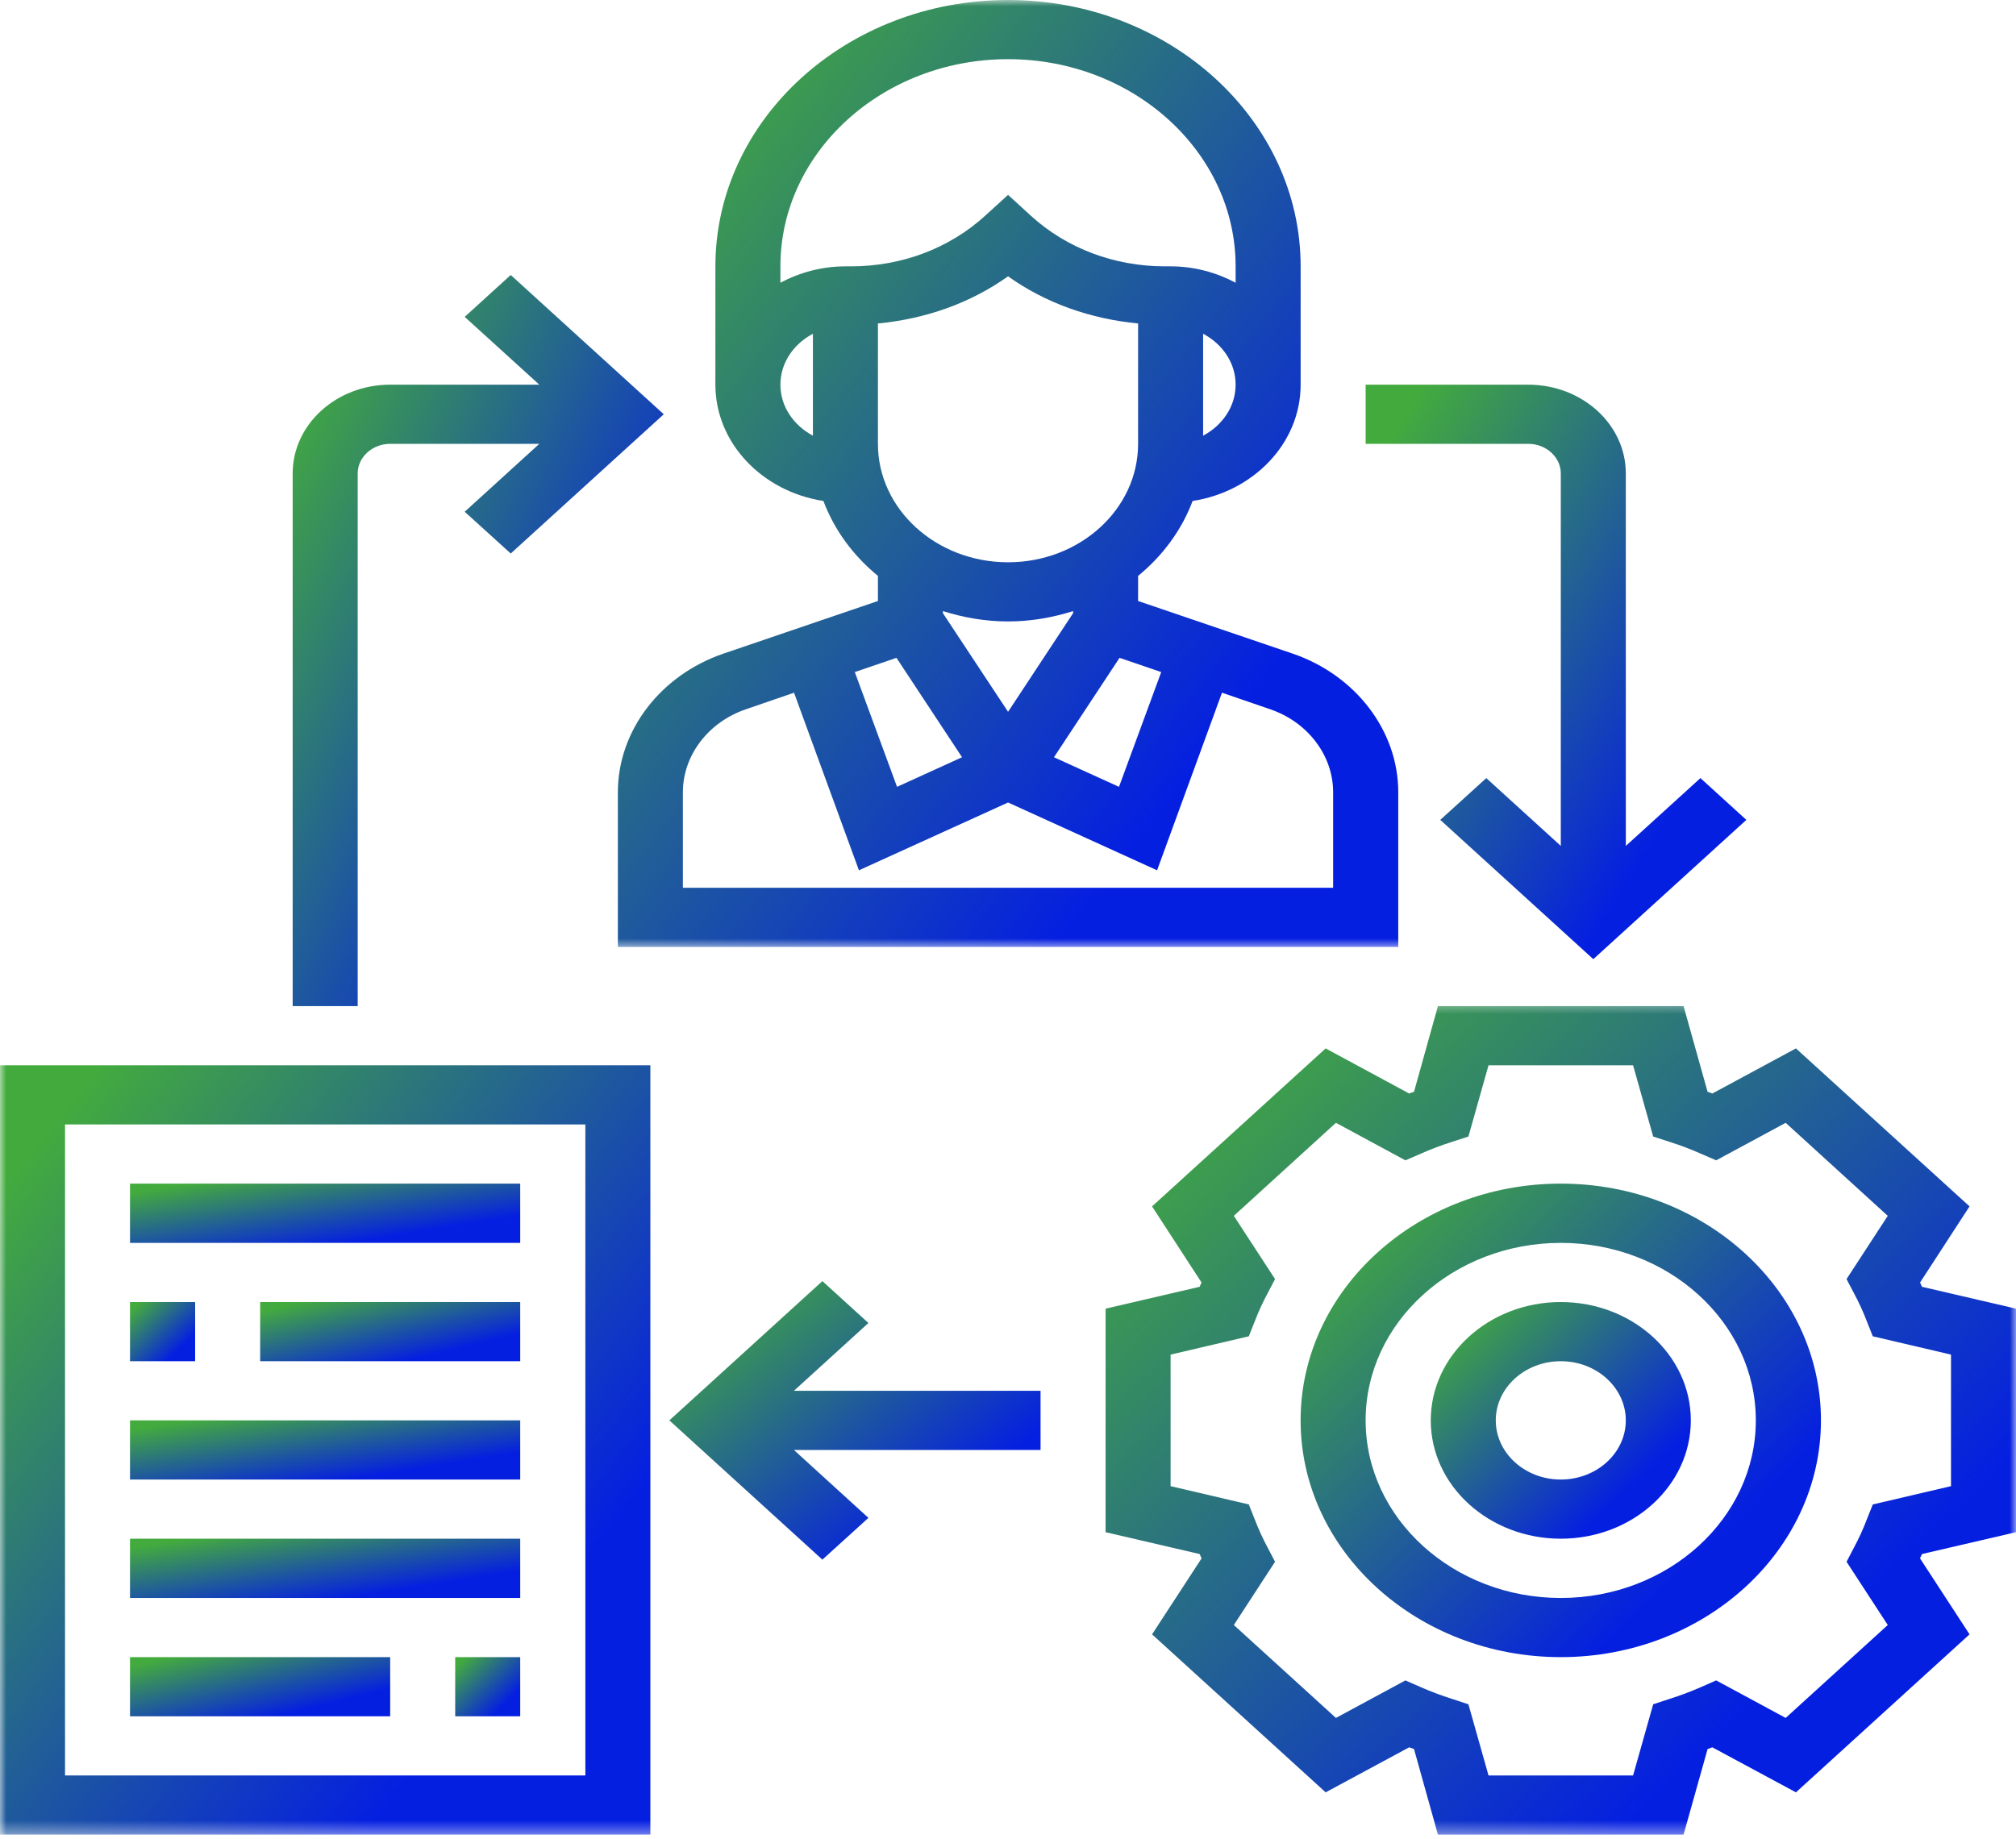
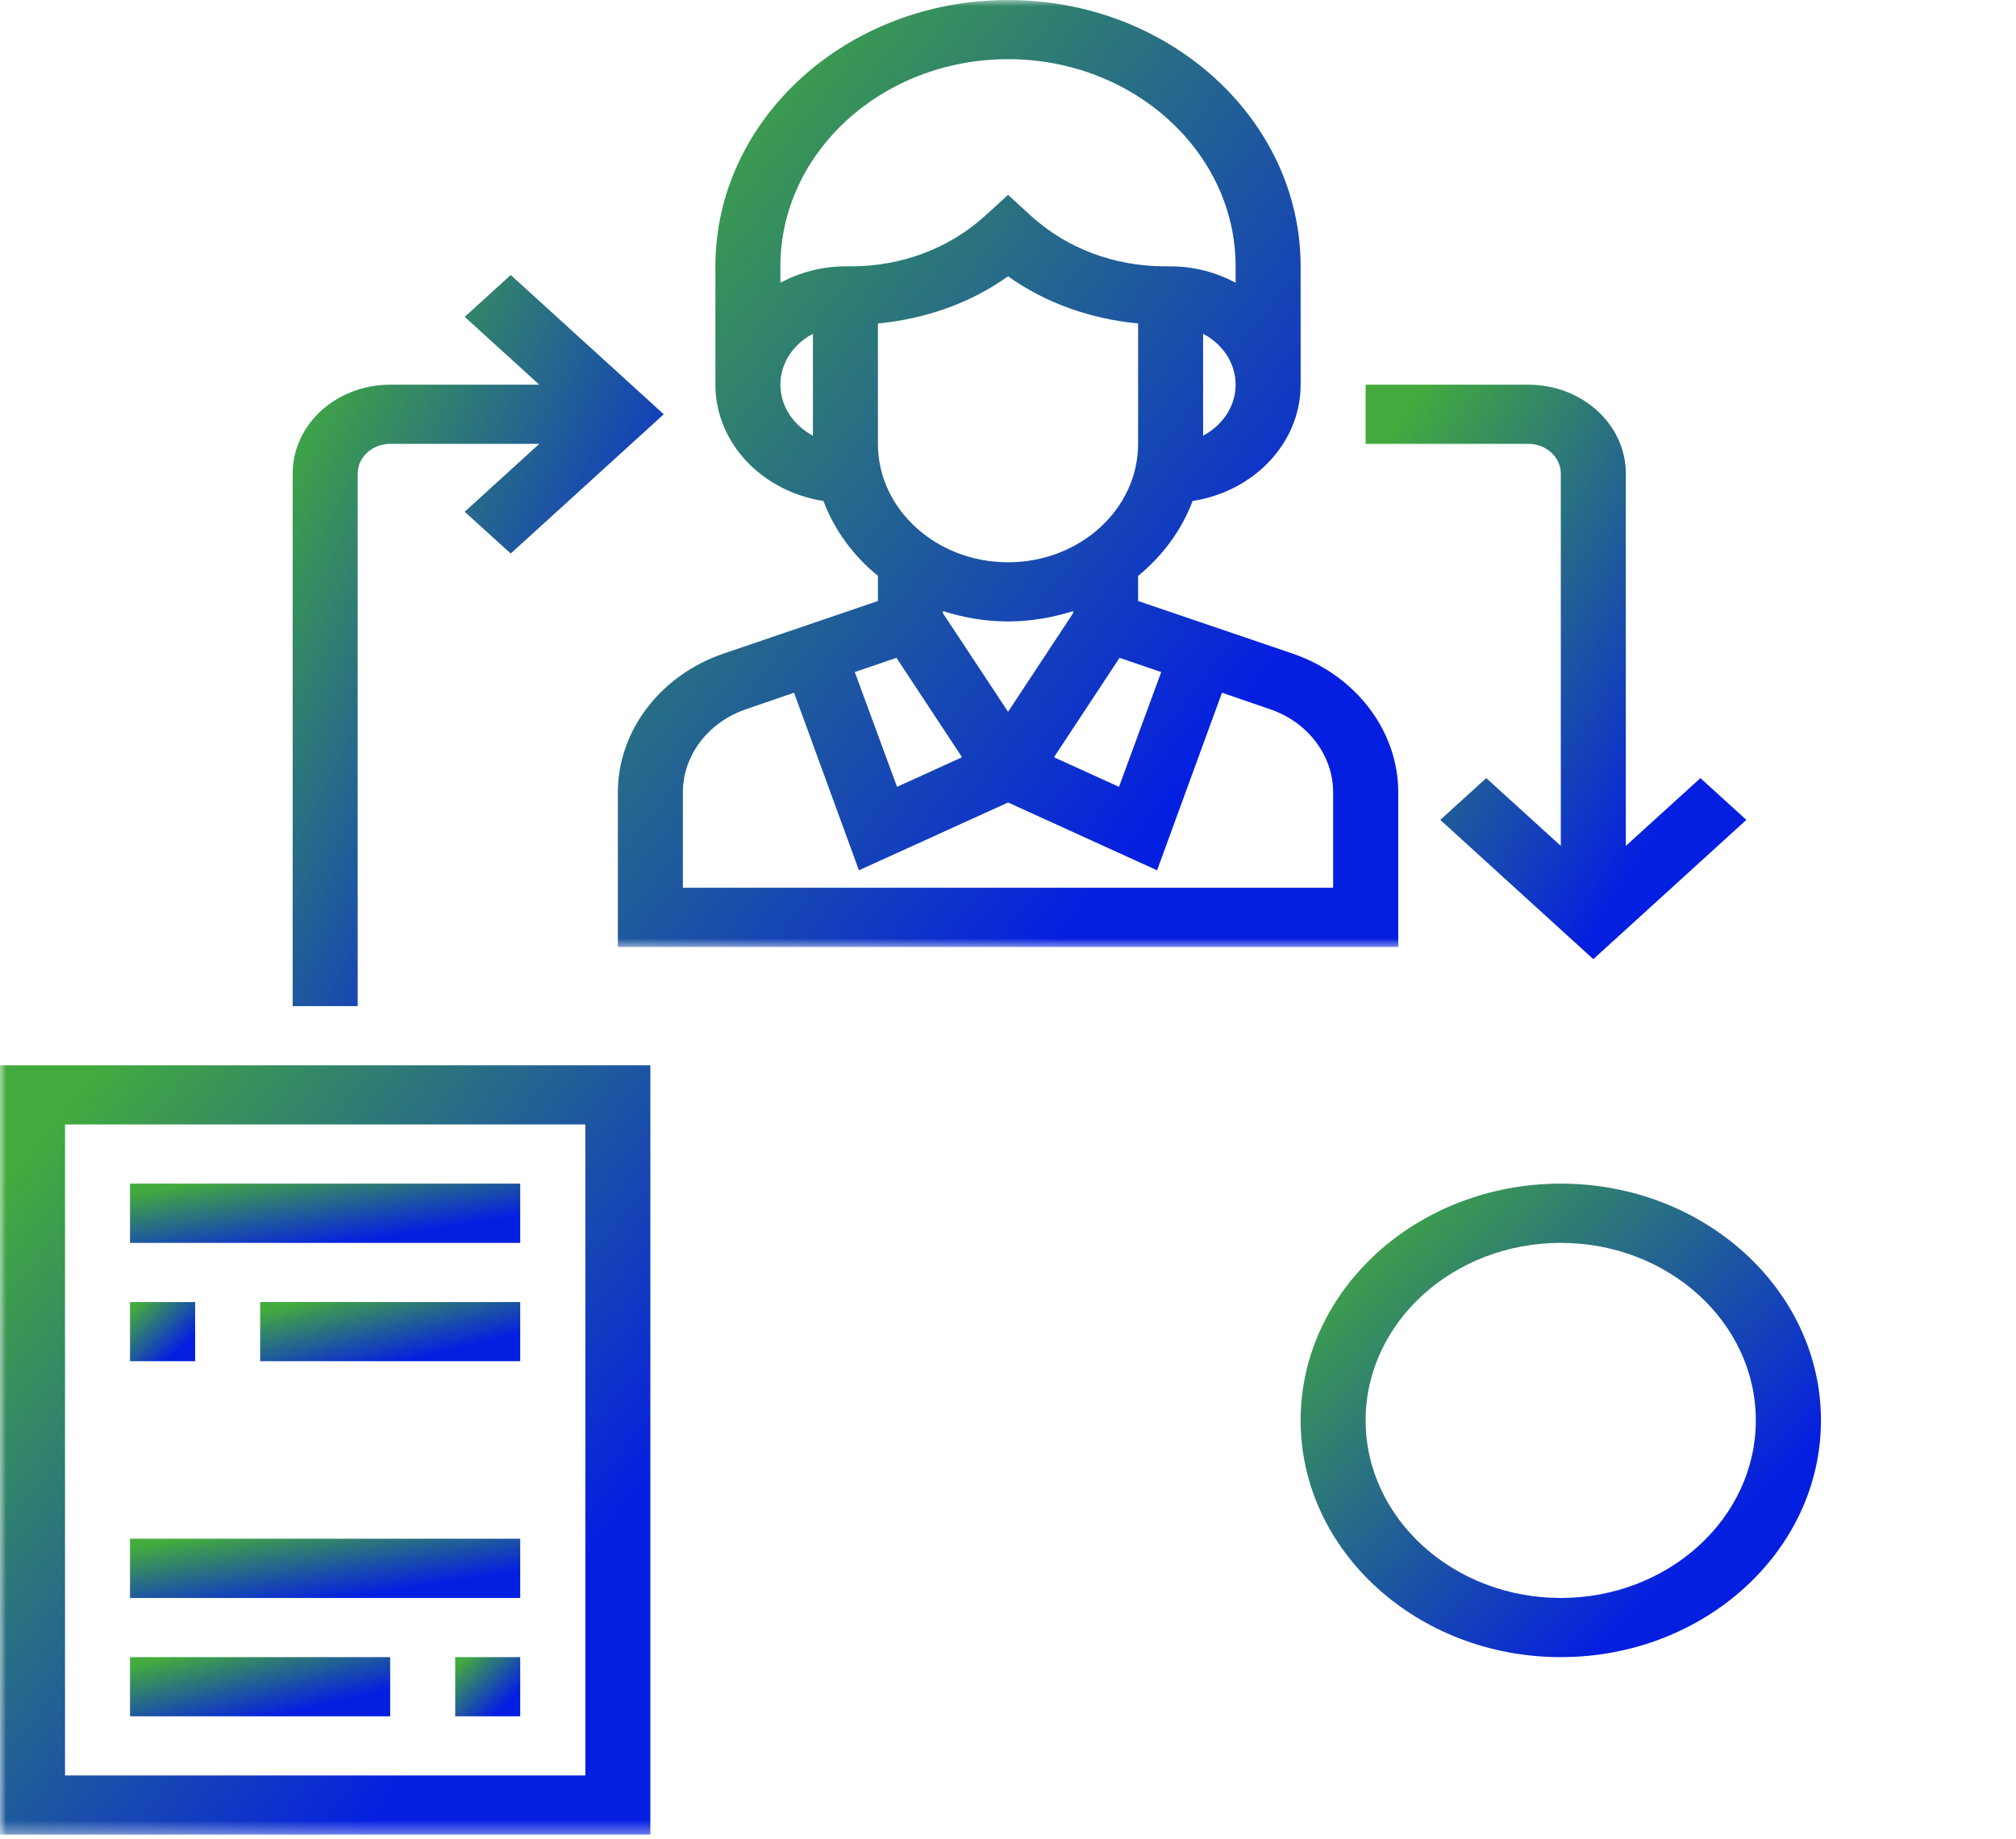
<svg xmlns="http://www.w3.org/2000/svg" width="160" height="146" viewBox="0 0 160 146" fill="none">
  <mask id="mask0_898_1956" style="mask-type:luminance" maskUnits="userSpaceOnUse" x="85" y="79" width="75" height="67">
    <path d="M85.599 79.424H160V145.637H85.599V79.424Z" fill="white" />
  </mask>
  <g mask="url(#mask0_898_1956)">
-     <path d="M149.823 128.997L141.72 136.373L136.205 133.395L134.955 133.944C134.157 134.291 133.342 134.597 132.499 134.864L131.205 135.291L129.609 140.94H118.137L116.541 135.291L115.247 134.864C114.404 134.597 113.589 134.291 112.791 133.944L111.541 133.395L106.026 136.373L97.923 128.997L101.194 123.977L100.6 122.84C100.21 122.113 99.874 121.371 99.581 120.604L99.111 119.426L92.905 117.974V107.531L99.111 106.079L99.581 104.9C99.874 104.134 100.21 103.391 100.6 102.673L101.194 101.535L97.923 96.516L106.026 89.132L111.541 92.11L112.791 91.569C113.589 91.214 114.404 90.907 115.247 90.641L116.541 90.221L118.137 84.564H129.609L131.205 90.221L132.499 90.641C133.342 90.907 134.157 91.214 134.955 91.569L136.205 92.11L141.72 89.132L149.823 96.516L146.552 101.535L147.146 102.673C147.536 103.391 147.873 104.134 148.165 104.9L148.635 106.079L154.841 107.531V117.974L148.635 119.426L148.165 120.604C147.873 121.371 147.536 122.113 147.146 122.84L146.552 123.977L149.823 128.997ZM160.001 121.629V103.884L152.536 102.148C152.492 102.027 152.43 101.914 152.385 101.81L156.313 95.765L142.535 83.225L135.895 86.808C135.78 86.759 135.656 86.703 135.523 86.671L133.616 79.868H114.121L112.223 86.671C112.09 86.703 111.966 86.759 111.842 86.808L105.211 83.225L91.433 95.765L95.361 101.81C95.317 101.914 95.254 102.027 95.21 102.148L87.745 103.884V121.629L95.21 123.364C95.254 123.469 95.317 123.59 95.361 123.711L91.433 129.739L105.211 142.28L111.842 138.705C111.966 138.745 112.09 138.794 112.223 138.842L114.121 145.637H133.616L135.523 138.842C135.656 138.794 135.78 138.745 135.895 138.705L142.535 142.28L156.313 129.739L152.385 123.711C152.43 123.59 152.492 123.469 152.536 123.364L160.001 121.629Z" fill="url(#paint0_linear_898_1956)" />
-   </g>
+     </g>
  <path d="M123.871 126.851C115.334 126.851 108.383 120.524 108.383 112.753C108.383 104.981 115.334 98.663 123.871 98.663C132.409 98.663 139.351 104.981 139.351 112.753C139.351 120.524 132.409 126.851 123.871 126.851ZM123.871 93.958C112.488 93.958 103.223 102.391 103.223 112.753C103.223 123.114 112.488 131.547 123.871 131.547C135.255 131.547 144.52 123.114 144.52 112.753C144.52 102.391 135.255 93.958 123.871 93.958Z" fill="url(#paint1_linear_898_1956)" />
-   <path d="M123.872 117.449C121.026 117.449 118.712 115.343 118.712 112.753C118.712 110.162 121.026 108.056 123.872 108.056C126.718 108.056 129.032 110.162 129.032 112.753C129.032 115.343 126.718 117.449 123.872 117.449ZM123.872 103.359C118.18 103.359 113.552 107.572 113.552 112.753C113.552 117.942 118.18 122.146 123.872 122.146C129.564 122.146 134.192 117.942 134.192 112.753C134.192 107.572 129.564 103.359 123.872 103.359Z" fill="url(#paint2_linear_898_1956)" />
  <mask id="mask1_898_1956" style="mask-type:luminance" maskUnits="userSpaceOnUse" x="47" y="0" width="66" height="76">
    <path d="M47.015 0H112.834V75.292H47.015V0Z" fill="white" />
  </mask>
  <g mask="url(#mask1_898_1956)">
    <path d="M64.517 26.493V34.587C62.983 33.764 61.937 32.271 61.937 30.536C61.937 28.801 62.983 27.308 64.517 26.493ZM80.005 4.697C89.961 4.697 98.065 12.081 98.065 21.143V22.442C96.54 21.635 94.793 21.143 92.905 21.143H92.462C88.445 21.143 84.668 19.723 81.823 17.132L80.005 15.47L78.179 17.132C75.333 19.723 71.556 21.143 67.54 21.143H67.097C65.217 21.143 63.462 21.635 61.937 22.442V21.143C61.937 12.081 70.04 4.697 80.005 4.697ZM95.485 34.587V26.493C97.019 27.308 98.065 28.801 98.065 30.536C98.065 32.271 97.019 33.764 95.485 34.587ZM80.005 44.635C74.305 44.635 69.677 40.422 69.677 35.233V25.678C73.462 25.315 77.017 24.064 80.005 21.934C82.984 24.064 86.548 25.315 90.325 25.678V35.233C90.325 40.422 85.697 44.635 80.005 44.635ZM92.16 53.35L88.809 62.461L83.649 60.112L88.853 52.22L92.16 53.35ZM105.804 62.889V70.474H54.197V62.889C54.197 59.967 56.209 57.312 59.224 56.295L63.018 54.988L68.169 69.086L80.005 63.704L91.832 69.086L96.983 54.988L100.786 56.295C103.792 57.312 105.804 59.967 105.804 62.889ZM71.148 52.22L76.353 60.112L71.193 62.461L67.841 53.35L71.148 52.22ZM85.165 48.678L80.005 56.505L74.836 48.678V48.508C76.459 49.025 78.188 49.331 80.005 49.331C81.814 49.331 83.543 49.025 85.165 48.508V48.678ZM65.35 39.768C66.219 42.084 67.726 44.118 69.677 45.716V47.709L57.406 51.889C52.397 53.608 49.037 58.022 49.037 62.889V75.171H110.973V62.889C110.973 58.022 107.604 53.608 102.604 51.889L90.325 47.709V45.716C92.275 44.118 93.782 42.084 94.651 39.768C99.51 39.018 103.225 35.169 103.225 30.536V21.143C103.225 9.49 92.816 0 80.005 0C67.185 0 56.777 9.49 56.777 21.143V30.536C56.777 35.169 60.492 39.018 65.35 39.768Z" fill="url(#paint3_linear_898_1956)" />
  </g>
  <mask id="mask2_898_1956" style="mask-type:luminance" maskUnits="userSpaceOnUse" x="0" y="83" width="54" height="63">
    <path d="M0 83.556H53.824V145.637H0V83.556Z" fill="white" />
  </mask>
  <g mask="url(#mask2_898_1956)">
    <path d="M5.16 89.261H46.456V140.94H5.16V89.261ZM0 145.637H51.616V84.564H0V145.637Z" fill="url(#paint4_linear_898_1956)" />
  </g>
  <path d="M10.319 98.663H41.287V93.958H10.319V98.663Z" fill="url(#paint5_linear_898_1956)" />
  <path d="M15.487 103.359H10.319V108.056H15.487V103.359Z" fill="url(#paint6_linear_898_1956)" />
  <path d="M20.648 108.056H41.287V103.359H20.648V108.056Z" fill="url(#paint7_linear_898_1956)" />
-   <path d="M10.319 117.449H41.287V112.752H10.319V117.449Z" fill="url(#paint8_linear_898_1956)" />
  <path d="M10.319 126.851H41.287V122.146H10.319V126.851Z" fill="url(#paint9_linear_898_1956)" />
  <path d="M36.127 136.244H41.287V131.547H36.127V136.244Z" fill="url(#paint10_linear_898_1956)" />
  <path d="M10.319 136.244H30.967V131.547H10.319V136.244Z" fill="url(#paint11_linear_898_1956)" />
-   <path d="M68.922 105.022L65.269 101.697L53.123 112.753L65.269 123.808L68.922 120.492L63.009 115.101H82.584V110.404H63.009L68.922 105.022Z" fill="url(#paint12_linear_898_1956)" />
  <path d="M28.388 37.581C28.388 36.29 29.549 35.233 30.968 35.233H42.803L36.881 40.624L40.534 43.94L52.68 32.885L40.534 21.829L36.881 25.154L42.803 30.536H30.968C26.694 30.536 23.228 33.692 23.228 37.581V79.868H28.388V37.581Z" fill="url(#paint13_linear_898_1956)" />
  <path d="M123.873 37.582V67.15L117.959 61.767L114.307 65.084L126.453 76.14L138.599 65.084L134.955 61.767L129.033 67.15V37.582C129.033 33.692 125.566 30.537 121.293 30.537H108.384V35.233H121.293C122.711 35.233 123.873 36.291 123.873 37.582Z" fill="url(#paint14_linear_898_1956)" />
  <defs>
    <linearGradient id="paint0_linear_898_1956" x1="152.414" y1="122.517" x2="105.182" y2="73.251" gradientUnits="userSpaceOnUse">
      <stop stop-color="#051FE1" />
      <stop offset="1" stop-color="#43AB3D" />
    </linearGradient>
    <linearGradient id="paint1_linear_898_1956" x1="140.184" y1="118.334" x2="113.189" y2="90.177" gradientUnits="userSpaceOnUse">
      <stop stop-color="#051FE1" />
      <stop offset="1" stop-color="#43AB3D" />
    </linearGradient>
    <linearGradient id="paint2_linear_898_1956" x1="132.025" y1="115.542" x2="118.533" y2="101.469" gradientUnits="userSpaceOnUse">
      <stop stop-color="#051FE1" />
      <stop offset="1" stop-color="#43AB3D" />
    </linearGradient>
    <linearGradient id="paint3_linear_898_1956" x1="104.47" y1="48.746" x2="52.027" y2="7.722" gradientUnits="userSpaceOnUse">
      <stop stop-color="#051FE1" />
      <stop offset="1" stop-color="#43AB3D" />
    </linearGradient>
    <linearGradient id="paint4_linear_898_1956" x1="46.197" y1="124.168" x2="3.341" y2="89.78" gradientUnits="userSpaceOnUse">
      <stop stop-color="#051FE1" />
      <stop offset="1" stop-color="#43AB3D" />
    </linearGradient>
    <linearGradient id="paint5_linear_898_1956" x1="38.035" y1="97.009" x2="36.98" y2="90.414" gradientUnits="userSpaceOnUse">
      <stop stop-color="#051FE1" />
      <stop offset="1" stop-color="#43AB3D" />
    </linearGradient>
    <linearGradient id="paint6_linear_898_1956" x1="14.945" y1="106.405" x2="11.572" y2="102.881" gradientUnits="userSpaceOnUse">
      <stop stop-color="#051FE1" />
      <stop offset="1" stop-color="#43AB3D" />
    </linearGradient>
    <linearGradient id="paint7_linear_898_1956" x1="39.12" y1="106.405" x2="37.589" y2="100.02" gradientUnits="userSpaceOnUse">
      <stop stop-color="#051FE1" />
      <stop offset="1" stop-color="#43AB3D" />
    </linearGradient>
    <linearGradient id="paint8_linear_898_1956" x1="38.035" y1="115.798" x2="36.983" y2="109.214" gradientUnits="userSpaceOnUse">
      <stop stop-color="#051FE1" />
      <stop offset="1" stop-color="#43AB3D" />
    </linearGradient>
    <linearGradient id="paint9_linear_898_1956" x1="38.035" y1="125.197" x2="36.98" y2="118.602" gradientUnits="userSpaceOnUse">
      <stop stop-color="#051FE1" />
      <stop offset="1" stop-color="#43AB3D" />
    </linearGradient>
    <linearGradient id="paint10_linear_898_1956" x1="40.745" y1="134.593" x2="37.373" y2="131.075" gradientUnits="userSpaceOnUse">
      <stop stop-color="#051FE1" />
      <stop offset="1" stop-color="#43AB3D" />
    </linearGradient>
    <linearGradient id="paint11_linear_898_1956" x1="28.799" y1="134.593" x2="27.269" y2="128.207" gradientUnits="userSpaceOnUse">
      <stop stop-color="#051FE1" />
      <stop offset="1" stop-color="#43AB3D" />
    </linearGradient>
    <linearGradient id="paint12_linear_898_1956" x1="79.491" y1="116.036" x2="64.026" y2="96.473" gradientUnits="userSpaceOnUse">
      <stop stop-color="#051FE1" />
      <stop offset="1" stop-color="#43AB3D" />
    </linearGradient>
    <linearGradient id="paint13_linear_898_1956" x1="49.587" y1="59.466" x2="16.962" y2="43.747" gradientUnits="userSpaceOnUse">
      <stop stop-color="#051FE1" />
      <stop offset="1" stop-color="#43AB3D" />
    </linearGradient>
    <linearGradient id="paint14_linear_898_1956" x1="135.426" y1="60.109" x2="105.879" y2="41.523" gradientUnits="userSpaceOnUse">
      <stop stop-color="#051FE1" />
      <stop offset="1" stop-color="#43AB3D" />
    </linearGradient>
  </defs>
</svg>